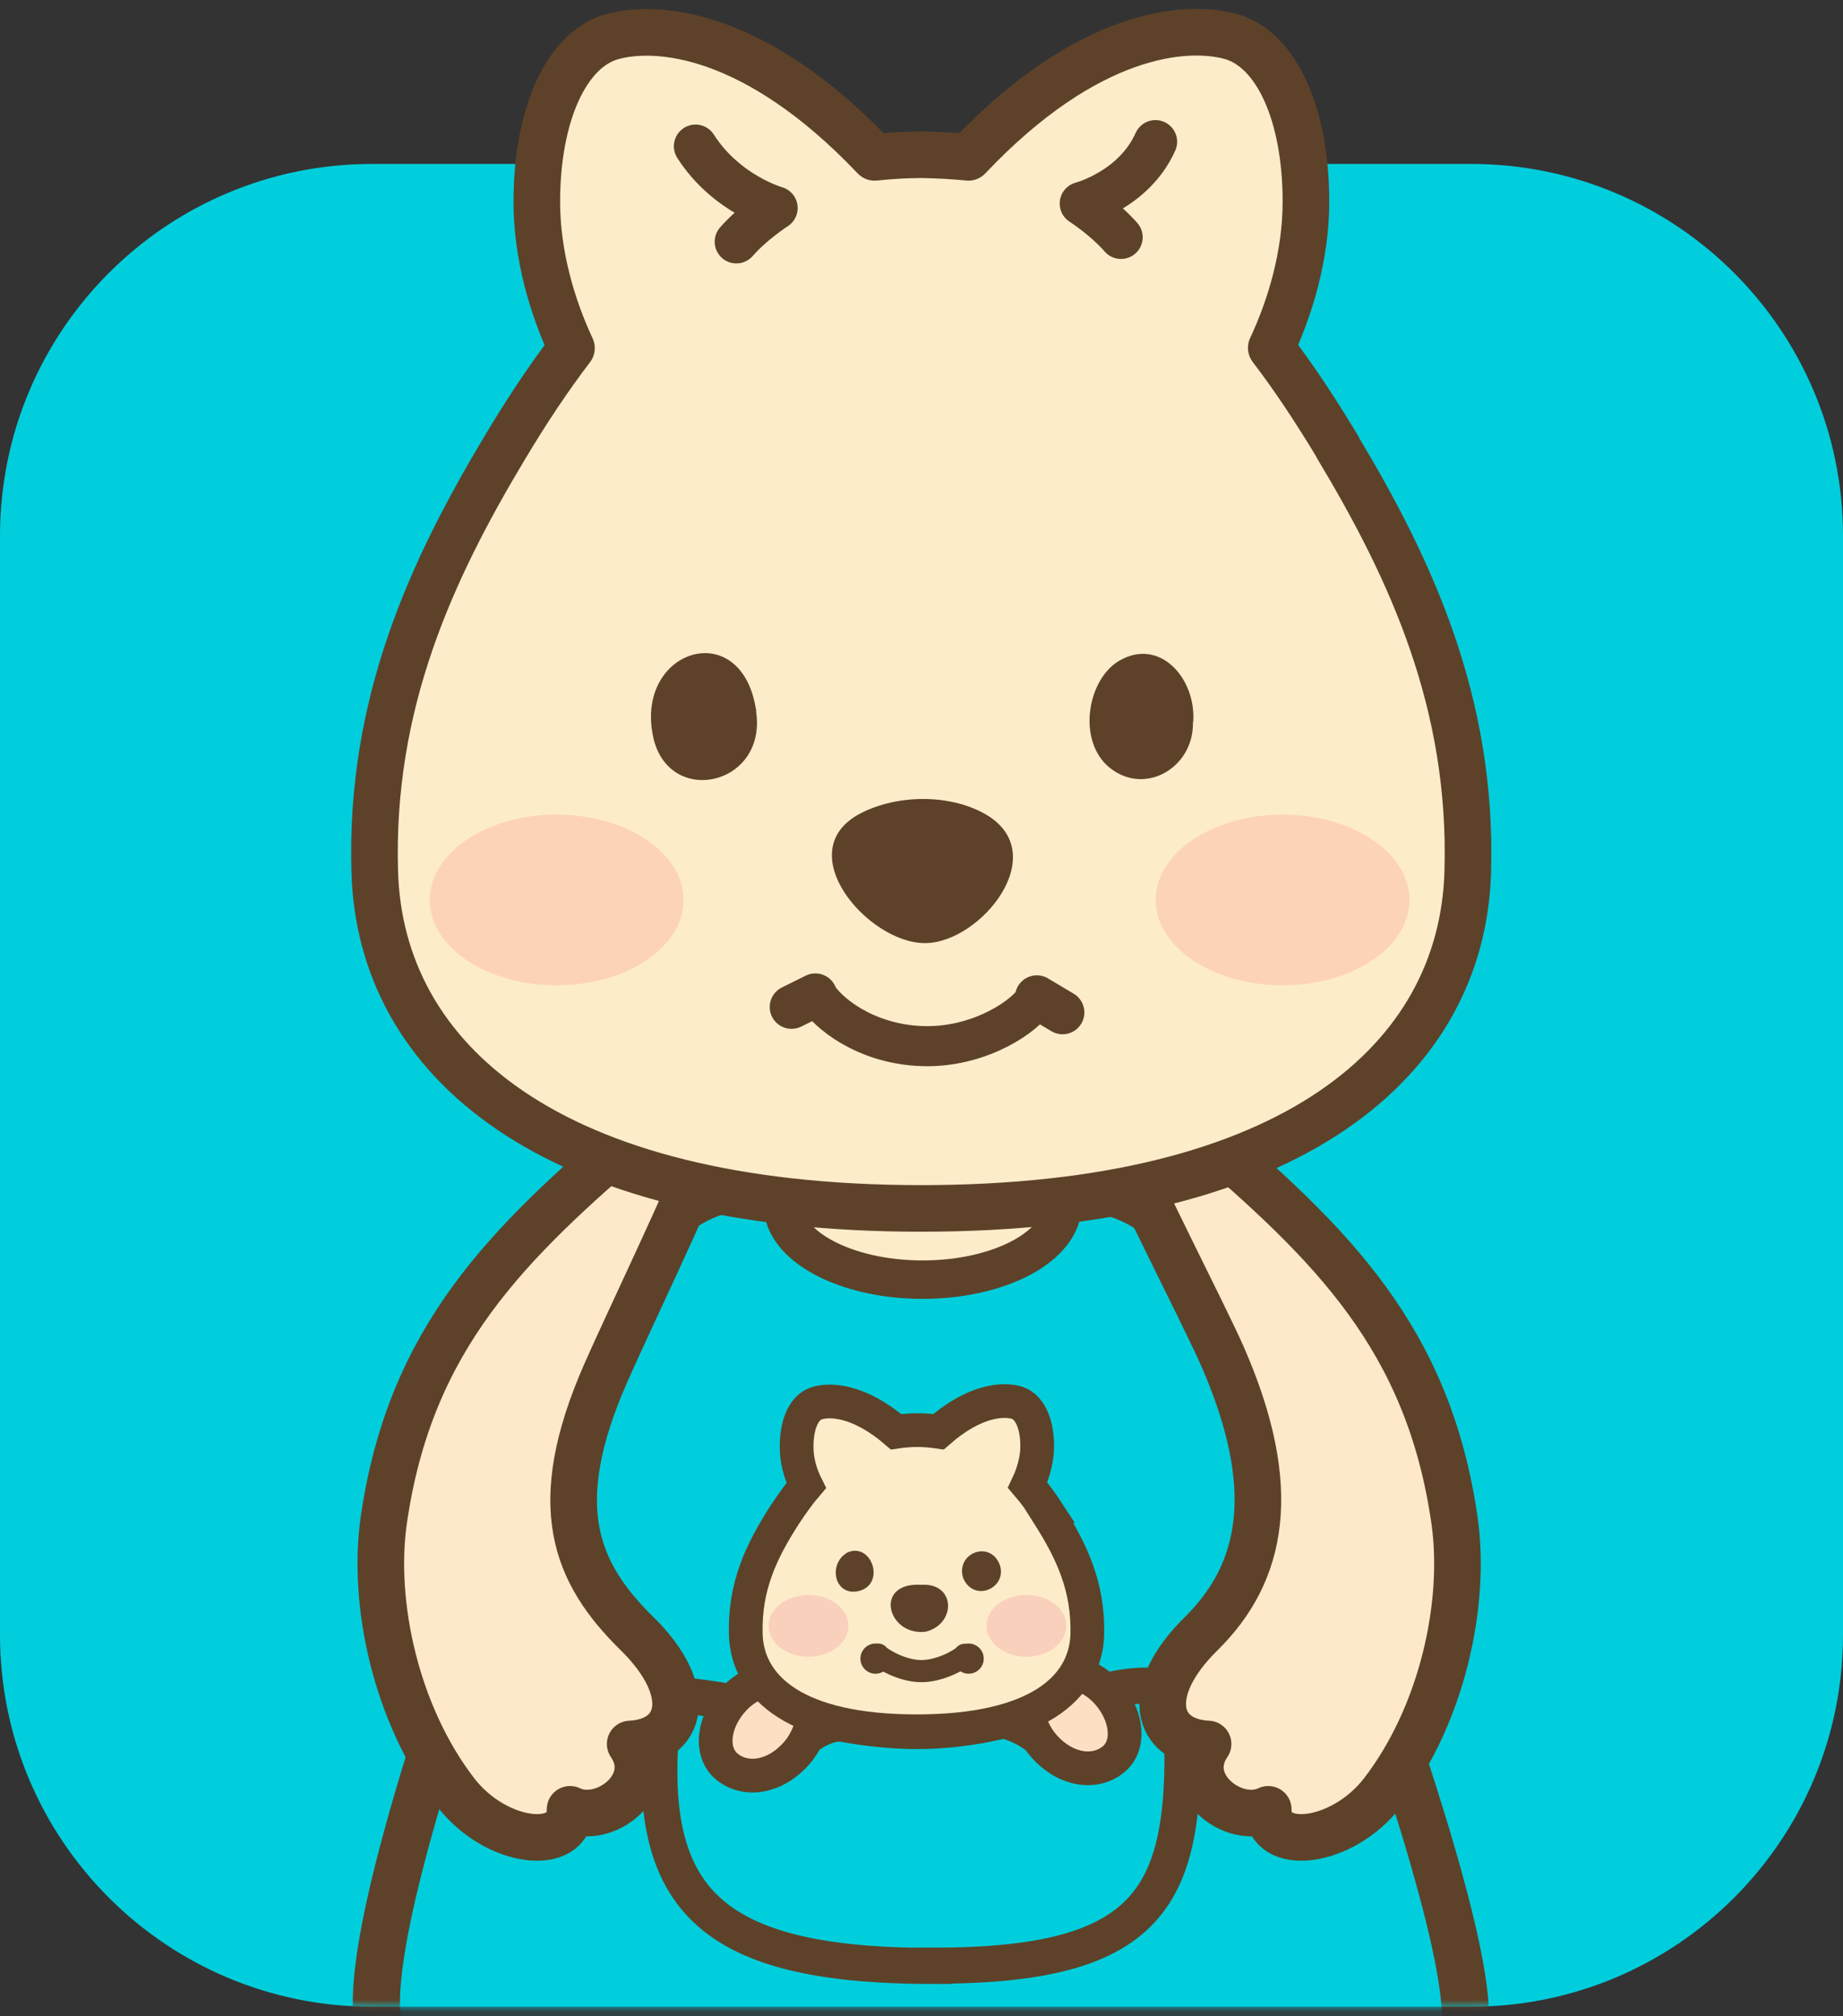
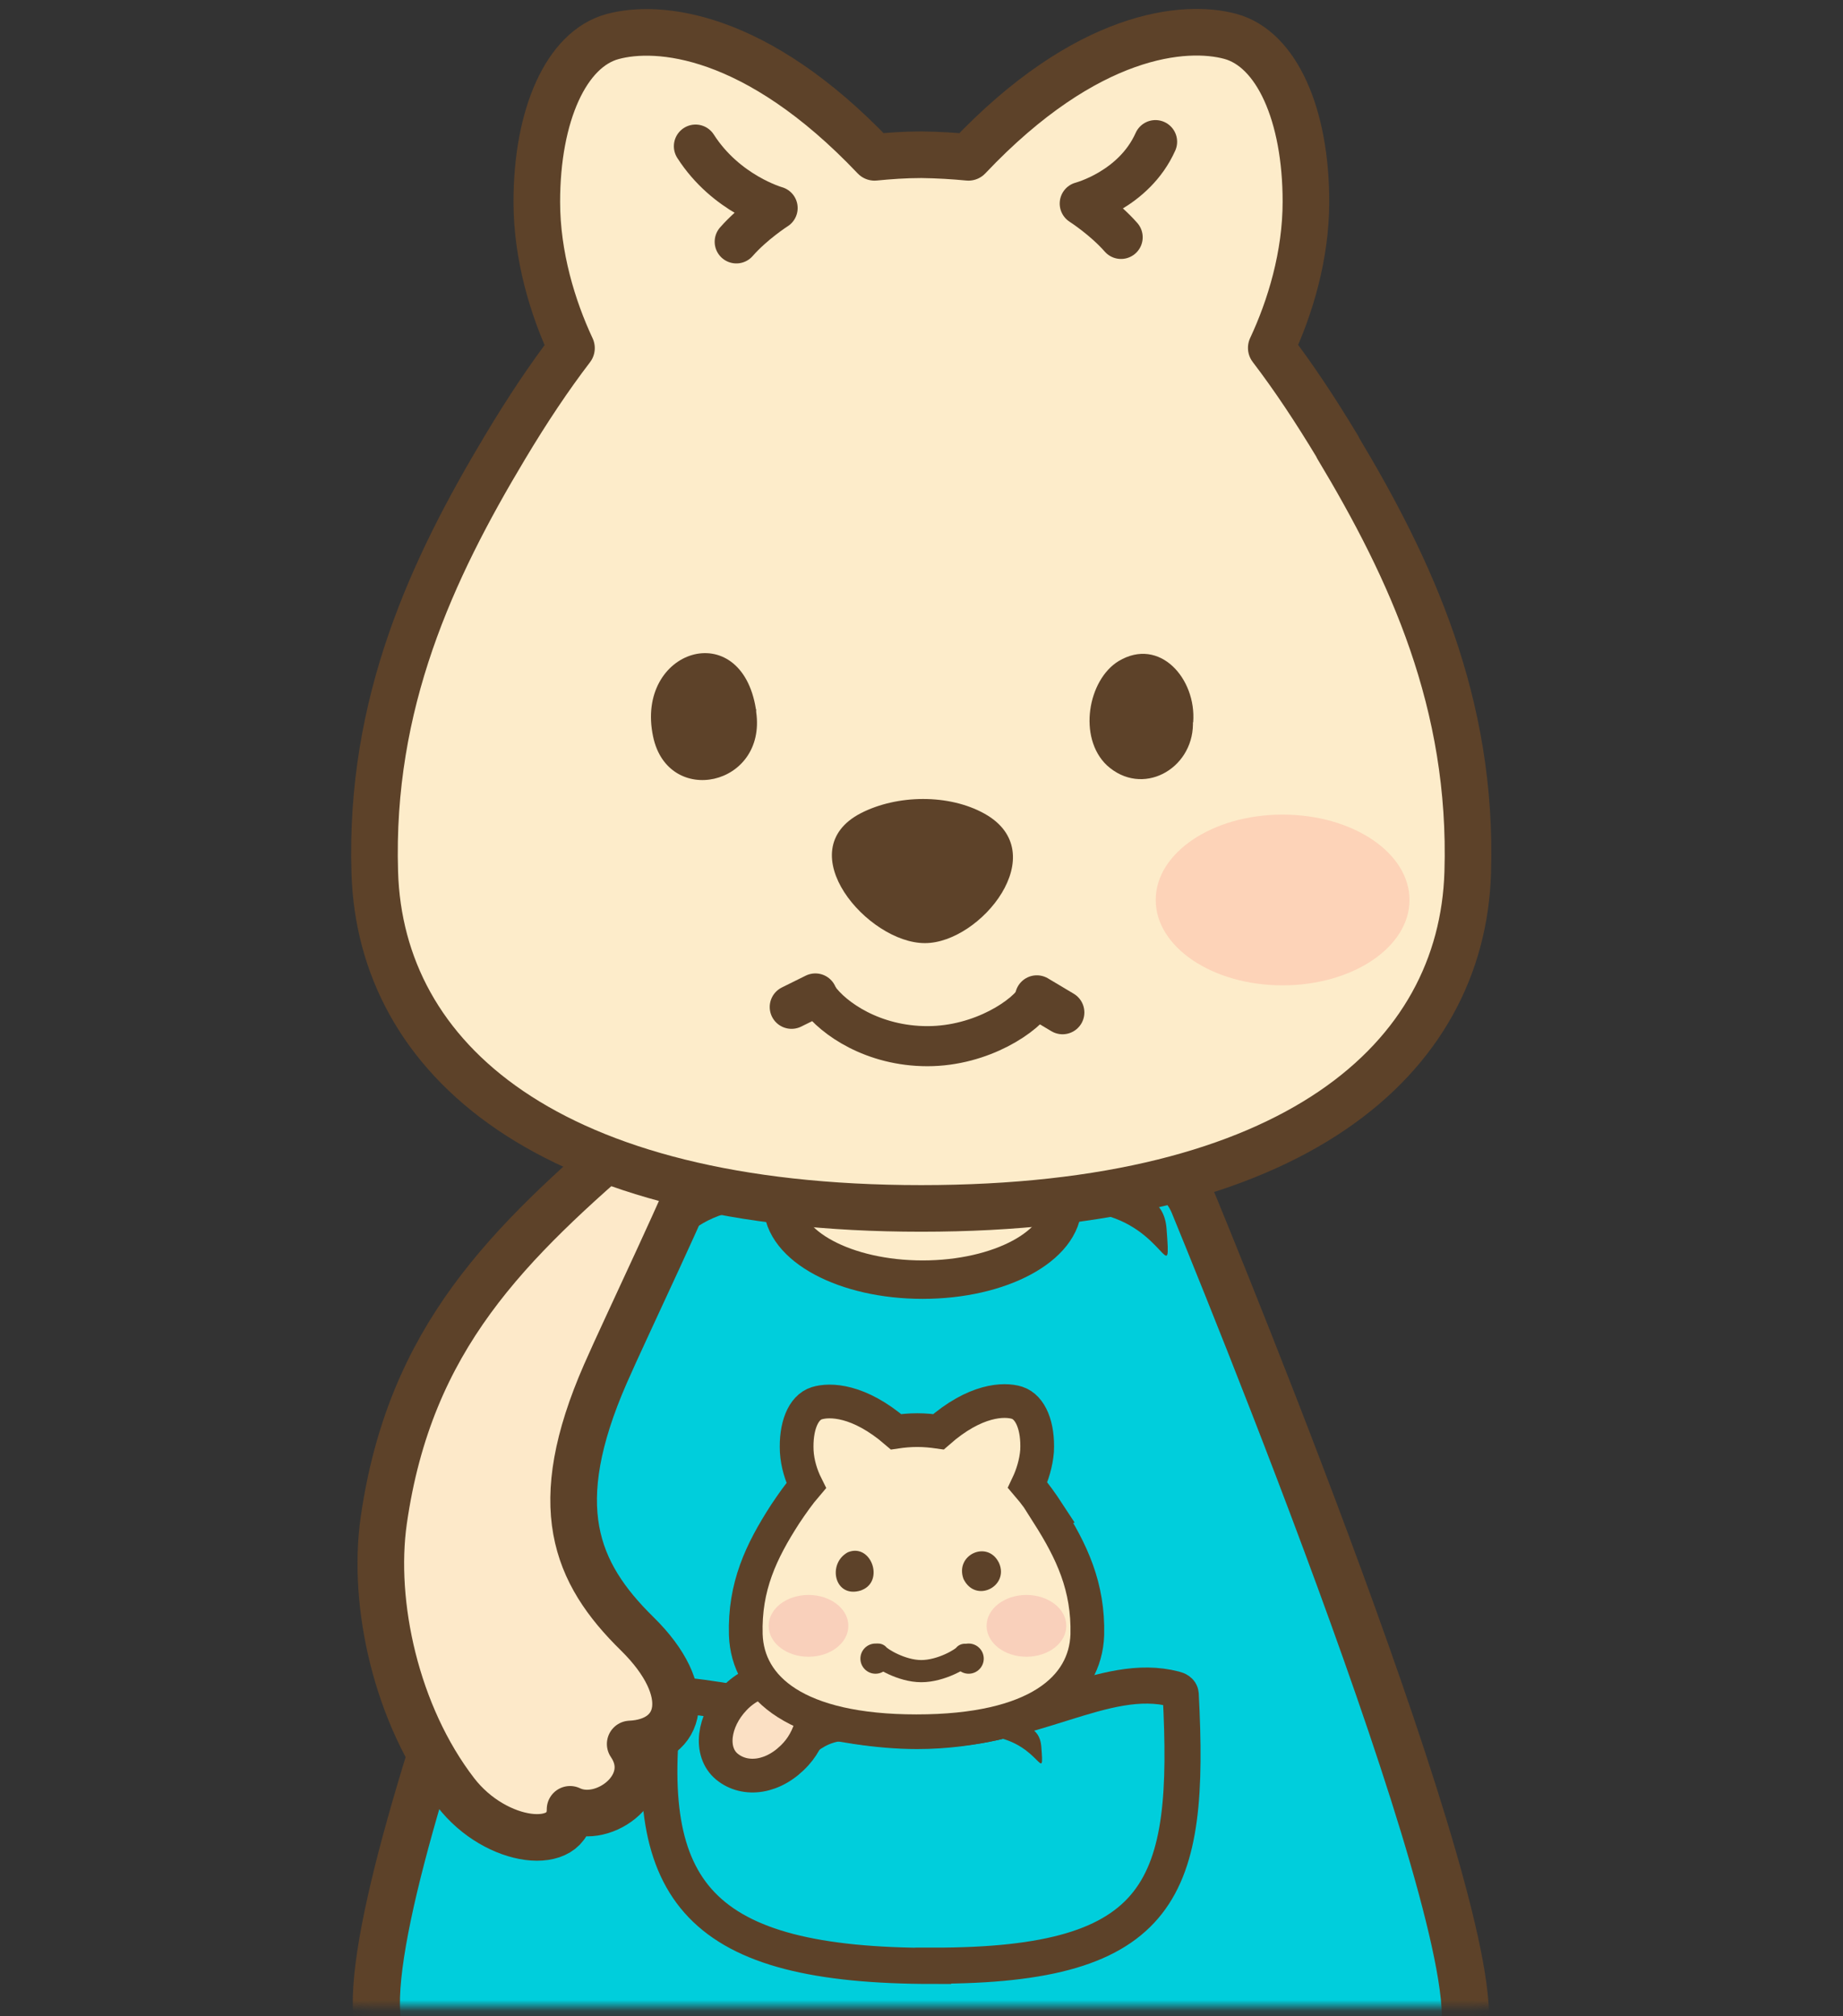
<svg xmlns="http://www.w3.org/2000/svg" width="170" height="186" viewBox="0 0 170 186" fill="none">
  <rect x="0" y="0" width="170" height="186" fill="#333333" stroke="none" />
-   <path d="M135.691 15.124H34.309C15.361 15.124 0 30.484 0 49.433V150.815C0 169.763 15.361 185.124 34.309 185.124H135.691C154.639 185.124 170 169.763 170 150.815V49.433C170 30.484 154.639 15.124 135.691 15.124Z" fill="#00CEDC" />
  <mask id="mask0_3294_1131" style="mask-type:luminance" maskUnits="userSpaceOnUse" x="0" y="-32" width="170" height="218">
    <path d="M135.691 185.123H34.309C15.36 185.123 0 169.764 0 150.814V49.432C0 30.483 15.36 -32 34.309 -32H135.691C154.64 -32 170 30.483 170 49.432V150.814C170 169.764 154.64 185.123 135.691 185.123Z" fill="white" />
  </mask>
  <g mask="url(#mask0_3294_1131)">
    <path d="M37.029 189.235C26.999 189.235 52.453 125.925 58.545 111.088C59.328 109.173 60.96 107.999 62.744 107.999H105.908C107.692 107.999 109.323 109.173 110.106 111.088C116.198 125.947 141.652 189.213 133.624 189.213H37.029V189.235Z" fill="#00CEDC" stroke="#5D4229" stroke-width="4.351" />
    <path d="M85.106 118.05C92.231 118.05 98.007 114.953 98.007 111.132C98.007 107.311 92.231 104.213 85.106 104.213C77.981 104.213 72.205 107.311 72.205 111.132C72.205 114.953 77.981 118.05 85.106 118.05Z" fill="#FDECCA" stroke="#5D4229" stroke-width="3.546" stroke-linejoin="round" />
    <path d="M86.066 181.36C64.463 181.36 59.045 174.594 61.286 156.711C61.308 156.471 61.526 156.297 61.743 156.297C70.206 156.928 77.124 159.691 84.609 159.691C95.291 159.691 101.796 154.122 108.344 155.819C108.605 155.884 108.888 156.015 108.91 156.297C109.845 174.159 107.474 181.36 86.066 181.338V181.36Z" stroke="#5D4229" stroke-width="3.329" />
    <path d="M58.783 104.453C60.154 103.278 64.135 107.063 64.244 107.912C64.331 108.651 57.608 122.684 55.846 126.731C50.516 138.914 53.018 145.071 58.783 150.727C64.2 156.057 62.916 160.67 58.13 160.887C60.697 164.651 55.737 168.436 52.583 166.914C52.626 170.917 45.773 170.199 42.031 165.347C36.527 158.189 34.308 147.943 35.395 140.284C37.81 123.402 46.817 114.743 58.805 104.474L58.783 104.453Z" fill="#FDE9C9" stroke="#5D4229" stroke-width="4.3" stroke-linejoin="round" />
-     <path d="M102.709 162.302C101.012 163.694 98.336 163.346 96.335 161.127C94.746 159.387 94.028 156.21 95.638 154.84C97.031 153.643 100.077 153.969 102.013 156.014C103.971 158.081 104.341 160.953 102.709 162.302Z" fill="#FBE0C4" stroke="#5D4229" stroke-width="3.111" />
    <path d="M67.05 162.976C68.747 164.369 71.423 164.021 73.424 161.801C75.013 160.061 75.731 156.885 74.121 155.514C72.728 154.317 69.683 154.644 67.746 156.689C65.766 158.756 65.418 161.627 67.05 162.976Z" fill="#FBE0C4" stroke="#5D4229" stroke-width="3.111" />
    <path d="M96.727 139.632C96.075 138.632 95.444 137.761 94.791 137C95.226 136.086 95.574 134.977 95.661 133.845C95.77 131.583 95.074 129.82 93.812 129.407C92.615 129.037 89.961 129.102 86.567 132.083C85.958 131.996 85.305 131.931 84.609 131.931C83.913 131.931 83.239 131.996 82.651 132.083C79.214 129.124 76.538 129.081 75.341 129.451C74.079 129.842 73.383 131.604 73.492 133.889C73.557 135.02 73.906 136.13 74.362 137.043C73.71 137.805 73.079 138.697 72.426 139.676C70.207 143.113 68.662 146.355 68.793 150.815C68.967 155.732 73.47 159.713 84.544 159.713C95.618 159.713 100.121 155.732 100.295 150.815C100.404 146.355 98.859 143.113 96.662 139.654L96.727 139.632Z" fill="#FDECCA" stroke="#5D4229" stroke-width="3.111" />
    <path fill-rule="evenodd" clip-rule="evenodd" d="M79.514 146.68C81.603 145.832 80.341 142.329 78.209 143.199C76.273 144.244 76.969 147.485 79.406 146.724L79.514 146.68Z" fill="#5D4229" />
    <path fill-rule="evenodd" clip-rule="evenodd" d="M92.114 144.114C91.048 142.069 88.068 143.44 88.873 145.659C89.982 147.943 93.093 146.355 92.158 144.201L92.114 144.114Z" fill="#5D4229" />
-     <path fill-rule="evenodd" clip-rule="evenodd" d="M85.544 150.487C88.242 149.661 88.089 146.006 85 146.201C80.54 145.919 81.845 150.944 85.37 150.531L85.544 150.487Z" fill="#5D4229" />
-     <path d="M110.76 104.453C109.389 103.278 104.516 106.672 104.429 107.52C104.342 108.26 110.977 121.074 112.761 125.121C118.091 137.304 116.525 145.071 110.781 150.727C105.364 156.057 106.648 160.67 111.434 160.887C108.867 164.651 113.827 168.436 116.982 166.914C116.938 170.917 123.791 170.199 127.533 165.347C133.037 158.189 135.257 147.942 134.169 140.284C131.754 123.402 122.747 114.743 110.76 104.474V104.453Z" fill="#FDE9C9" stroke="#5D4229" stroke-width="4.3" stroke-linejoin="round" />
    <path opacity="0.19" d="M94.681 152.838C96.711 152.838 98.357 151.562 98.357 149.988C98.357 148.414 96.711 147.138 94.681 147.138C92.65 147.138 91.004 148.414 91.004 149.988C91.004 151.562 92.65 152.838 94.681 152.838Z" fill="#E85979" />
    <path opacity="0.19" d="M74.577 152.838C76.608 152.838 78.254 151.562 78.254 149.988C78.254 148.414 76.608 147.138 74.577 147.138C72.546 147.138 70.9 148.414 70.9 149.988C70.9 151.562 72.546 152.838 74.577 152.838Z" fill="#E85979" />
    <path d="M101.274 111.958C98.119 111.349 107.169 107.564 107.604 113.351C108.04 119.138 107.474 113.177 101.274 111.958Z" fill="#5D4229" />
    <path d="M91.764 160.234C89.632 159.843 95.767 157.45 96.049 161.105C96.332 164.759 95.963 160.996 91.764 160.234Z" fill="#5D4229" />
    <path d="M67.812 111.741C70.966 111.131 61.916 107.346 61.481 113.133C61.067 118.92 61.611 112.959 67.812 111.741Z" fill="#5D4229" />
    <path d="M77.97 160.583C79.515 160.517 75.577 157.755 74.859 160.8C74.141 163.846 74.925 160.713 77.97 160.583Z" fill="#5D4229" />
    <path d="M123.398 41.252C121.331 37.815 119.308 34.769 117.263 32.093C119.003 28.372 120.461 23.586 120.461 18.604C120.461 10.598 117.763 4.506 113.477 3.353C109.365 2.244 100.293 2.918 89.328 14.514C87.98 14.384 86.565 14.296 84.999 14.275C83.433 14.275 81.997 14.384 80.669 14.514C69.683 2.94 60.632 2.244 56.499 3.375C52.235 4.528 49.515 10.62 49.515 18.626C49.515 23.586 50.973 28.394 52.713 32.114C50.668 34.791 48.645 37.815 46.578 41.274C39.834 52.522 34.09 64.857 34.569 80.478C35.091 97.687 50.559 111.48 84.977 111.48C119.395 111.48 134.863 97.708 135.385 80.478C135.864 64.857 130.142 52.522 123.376 41.252H123.398Z" fill="#FDECCA" stroke="#5D4229" stroke-width="4.3" stroke-linejoin="round" />
    <path d="M69.727 65.423C68.356 56.786 58.544 59.897 60.242 67.947C61.612 74.495 70.749 72.537 69.749 65.662V65.423H69.727Z" fill="#5D4229" />
    <path d="M110.061 66.62C110.365 62.617 106.971 58.722 103.186 60.985C100.357 62.703 99.4 68.034 102.098 70.601C105.34 73.56 109.995 70.992 110.039 66.815V66.641L110.061 66.62Z" fill="#5D4229" />
    <path opacity="0.2" d="M118.308 90.9C124.772 90.9 130.013 87.374 130.013 83.024C130.013 78.674 124.772 75.148 118.308 75.148C111.844 75.148 106.604 78.674 106.604 83.024C106.604 87.374 111.844 90.9 118.308 90.9Z" fill="#FF6E6E" />
-     <path opacity="0.2" d="M51.345 90.9C57.809 90.9 63.05 87.374 63.05 83.024C63.05 78.674 57.809 75.148 51.345 75.148C44.881 75.148 39.641 78.674 39.641 83.024C39.641 87.374 44.881 90.9 51.345 90.9Z" fill="#FF6E6E" />
    <path d="M67.922 22.302C69.467 20.54 71.577 19.191 71.577 19.191C71.577 19.191 66.987 17.908 64.158 13.491" stroke="#5D4229" stroke-width="4" stroke-linecap="round" stroke-linejoin="round" />
    <path d="M103.403 21.889C101.858 20.127 99.748 18.778 99.748 18.778C99.748 18.778 104.6 17.516 106.579 13.078" stroke="#5D4229" stroke-width="4" stroke-linecap="round" stroke-linejoin="round" />
    <path fill-rule="evenodd" clip-rule="evenodd" d="M85.325 87.004C90.459 87.004 97.247 78.65 90.807 75.06C87.522 73.233 82.758 73.298 79.407 75.017C72.728 78.476 80.038 87.004 85.303 87.004H85.325Z" fill="#5D4229" />
    <path d="M80.998 152.642C81.237 152.968 83.152 154.165 84.979 154.165C86.807 154.165 88.743 153.011 88.982 152.663" stroke="#5D4229" stroke-width="2.045" stroke-linecap="round" />
    <path d="M89.349 154.404C90.118 154.404 90.742 153.781 90.742 153.012C90.742 152.243 90.118 151.62 89.349 151.62C88.58 151.62 87.957 152.243 87.957 153.012C87.957 153.781 88.58 154.404 89.349 154.404Z" fill="#5D4229" />
    <path d="M80.758 154.404C81.527 154.404 82.15 153.781 82.15 153.012C82.15 152.243 81.527 151.62 80.758 151.62C79.989 151.62 79.365 152.243 79.365 153.012C79.365 153.781 79.989 154.404 80.758 154.404Z" fill="#5D4229" />
    <path d="M75.516 92.073C76.865 93.945 80.519 96.512 85.545 96.512C90.571 96.512 94.704 93.683 95.618 92.008" stroke="#5D4229" stroke-width="3.698" />
    <path d="M95.639 91.987L98.01 93.401" stroke="#5D4229" stroke-width="4.025" stroke-linecap="round" stroke-linejoin="round" />
    <path d="M75.209 91.812L73.012 92.9" stroke="#5D4229" stroke-width="4.025" stroke-linecap="round" stroke-linejoin="round" />
  </g>
</svg>